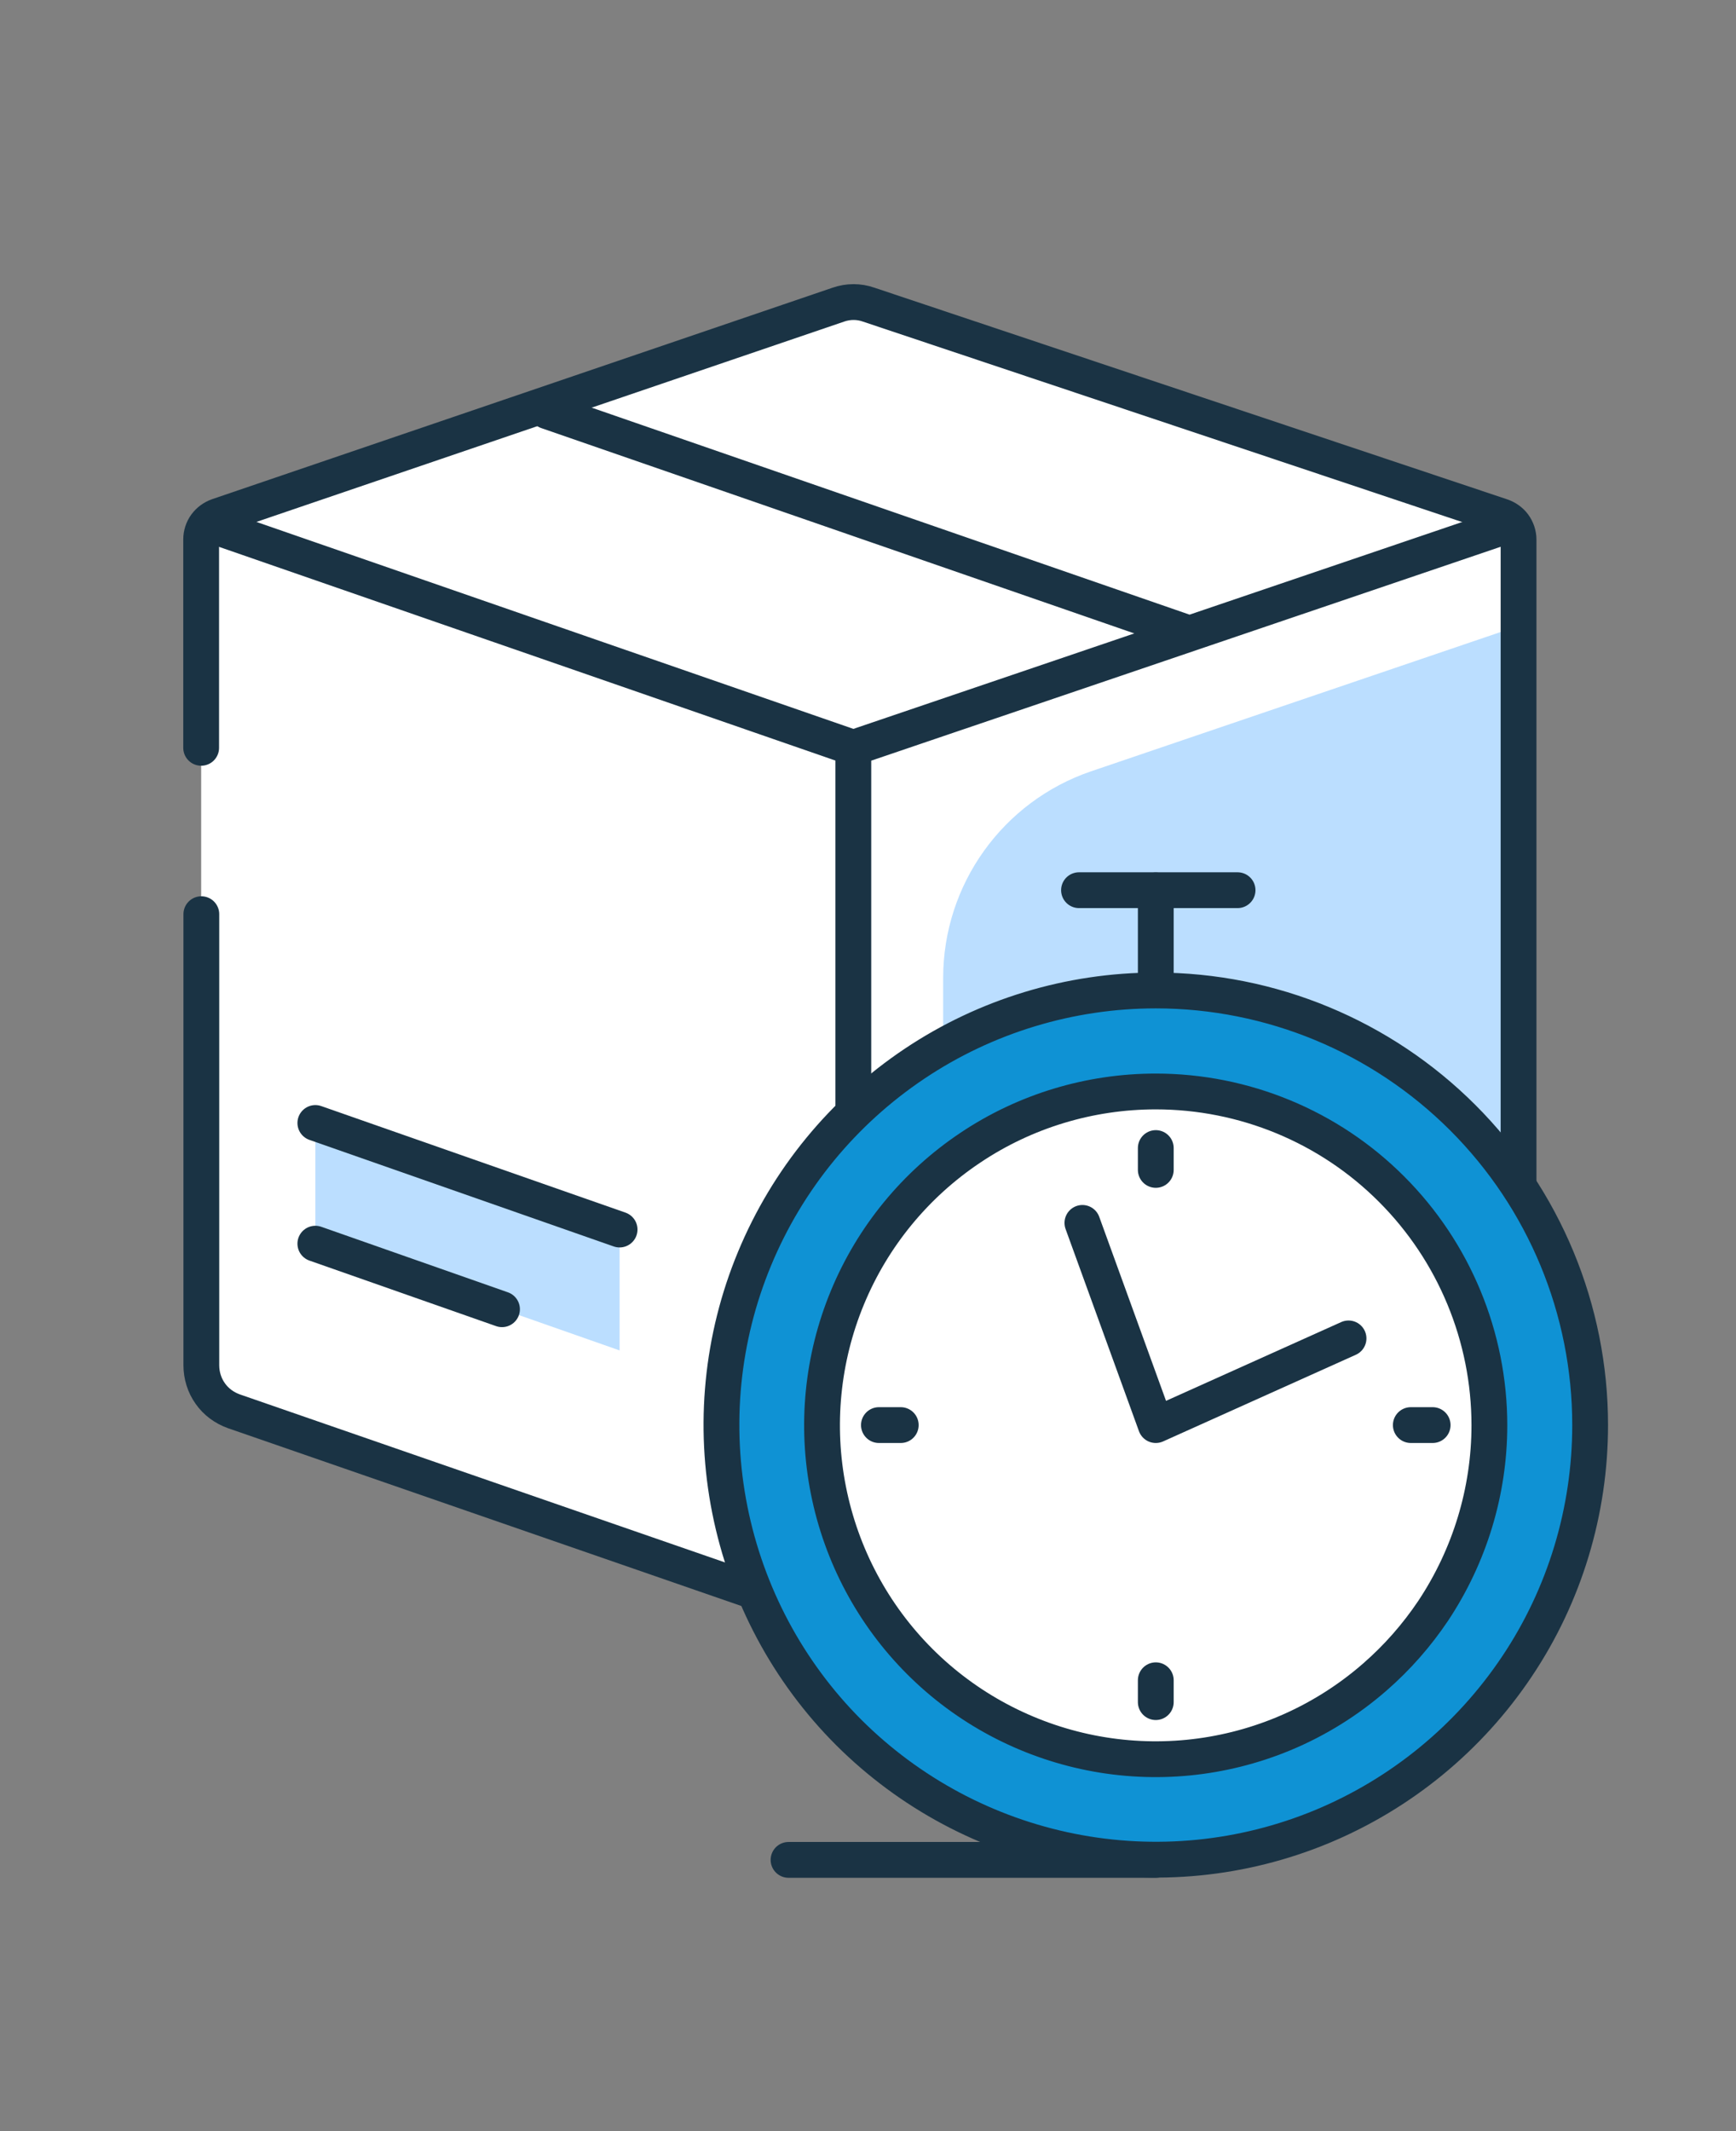
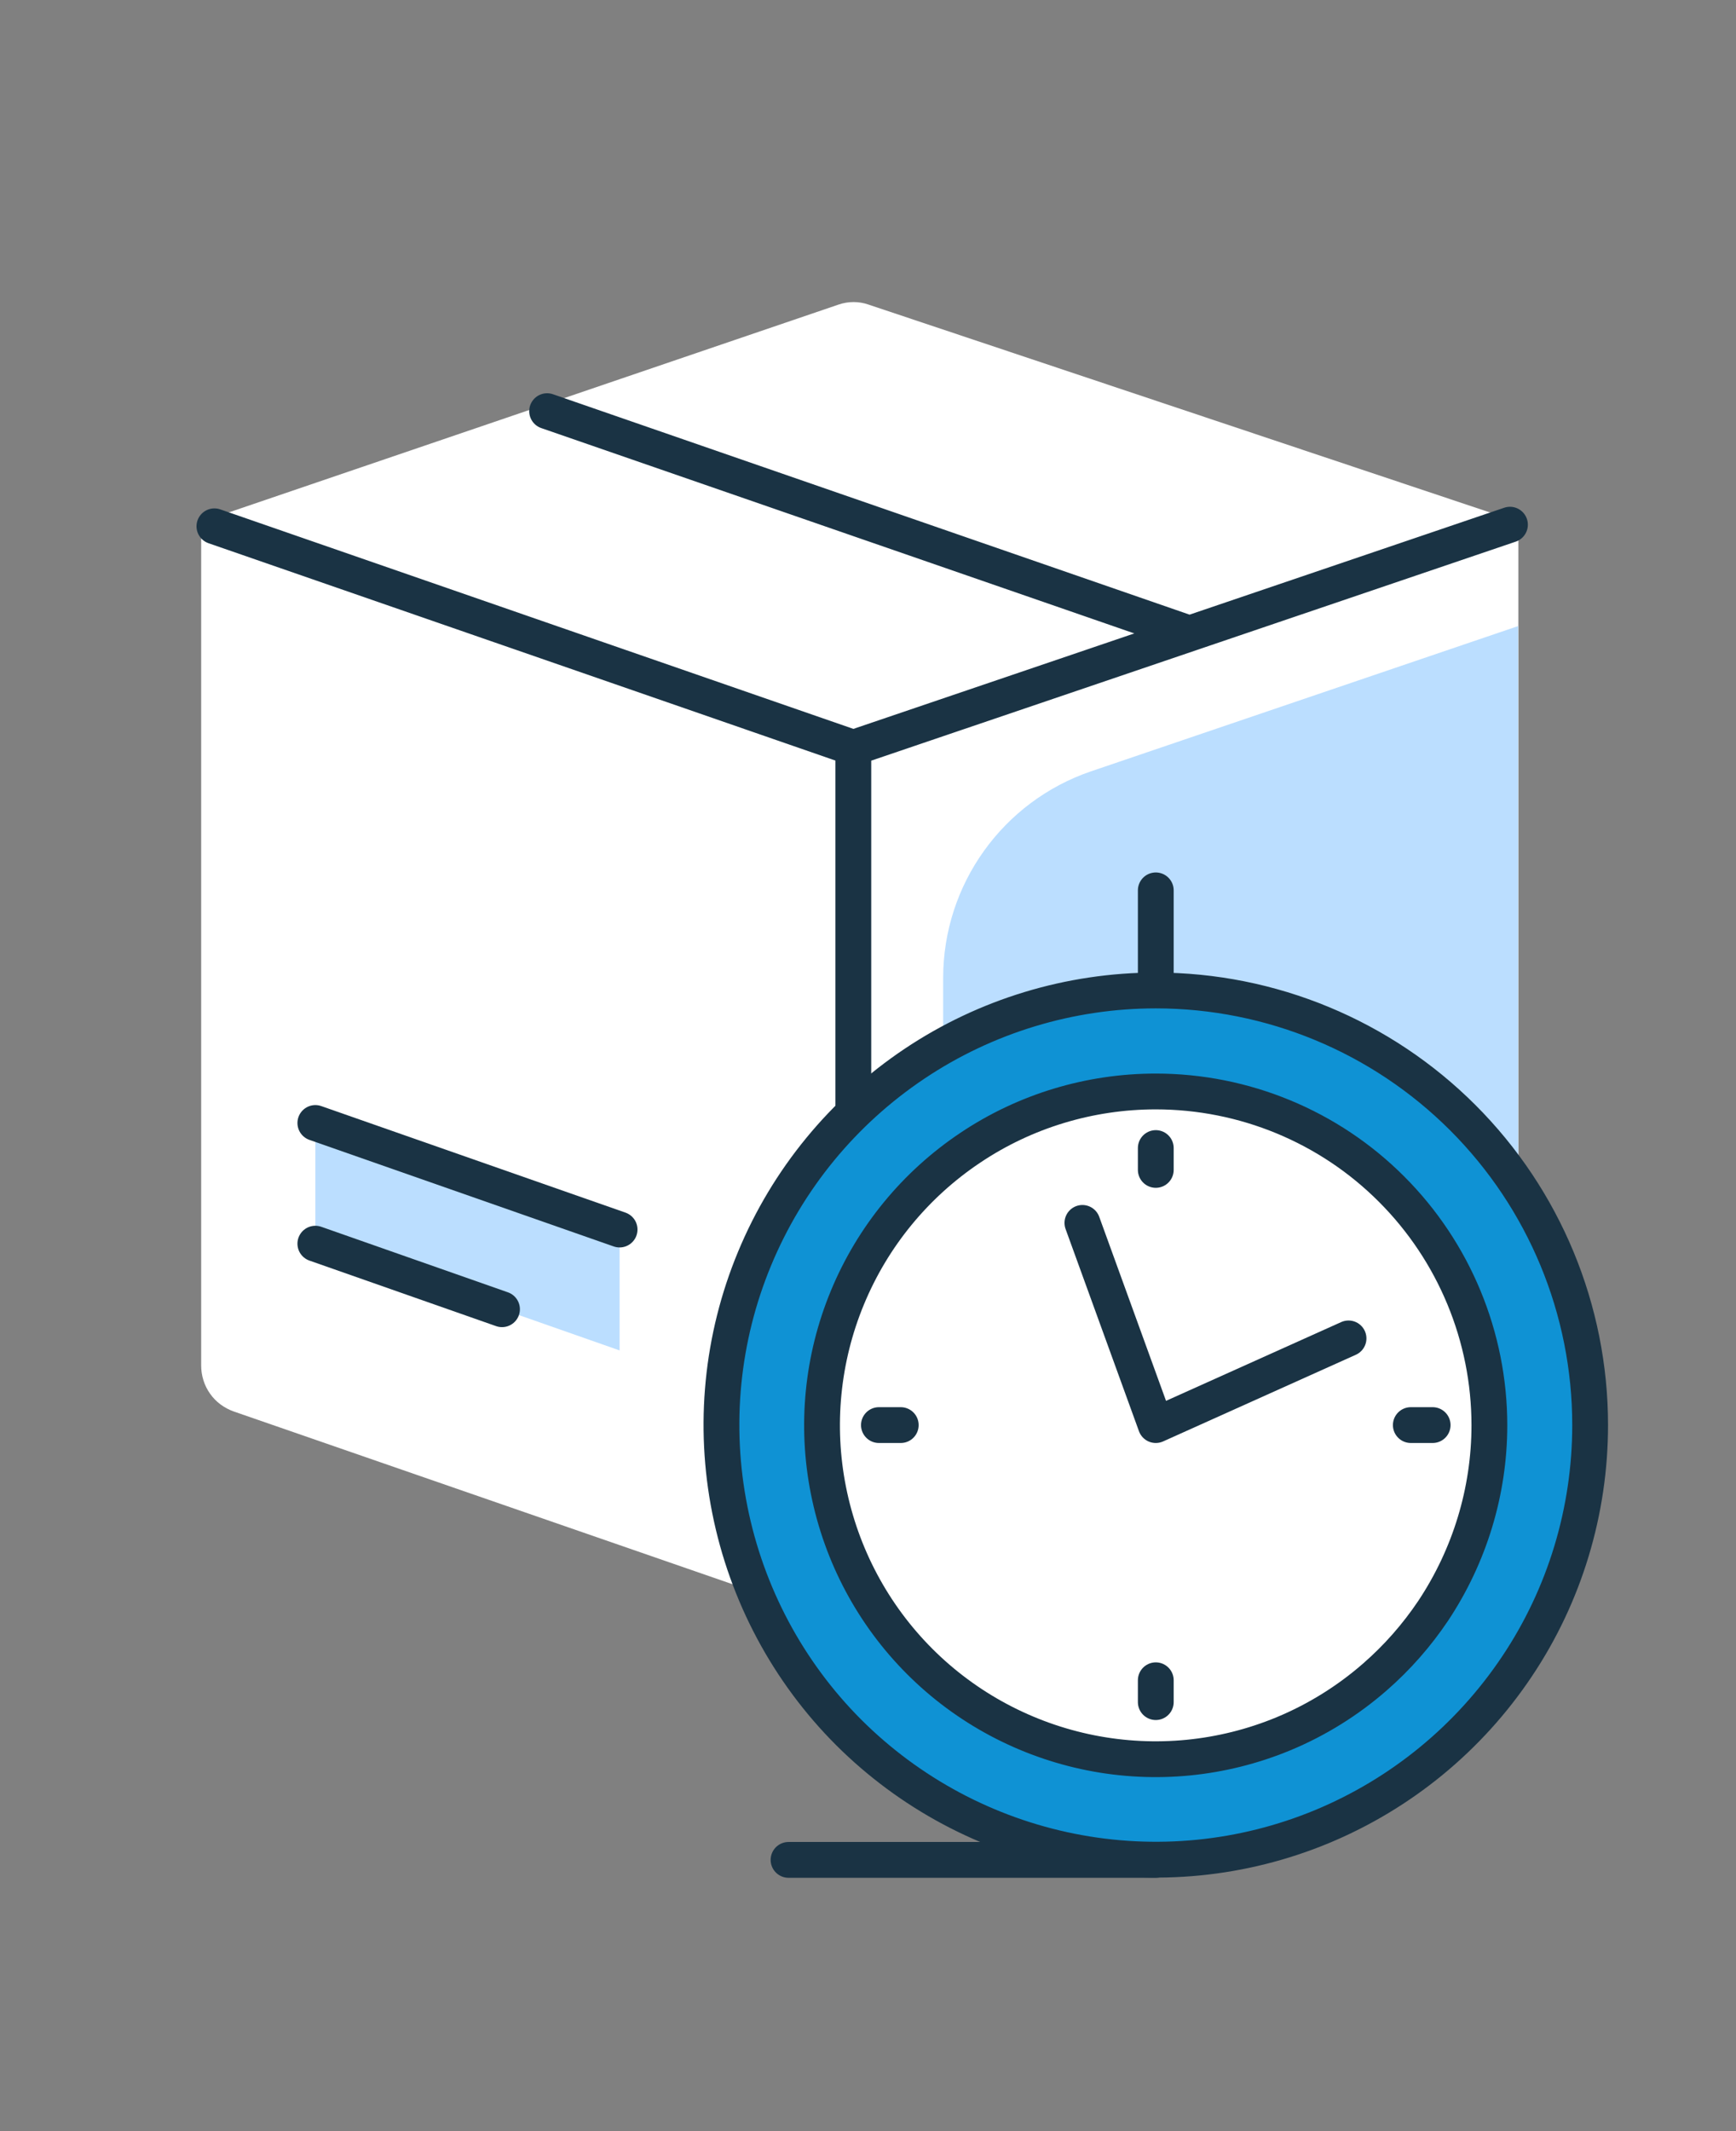
<svg xmlns="http://www.w3.org/2000/svg" width="97" height="119" viewBox="0 0 97 119" fill="none">
  <rect x="0" y="0" width="97" height="119" fill="#808080" stroke="none" />
  <g clip-path="url(#clip0_203_760)">
    <path d="M84.84 30.14V76.25C84.84 76.82 84.65 77.37 84.32 77.83C83.99 78.29 83.52 78.64 82.98 78.82L47.67 90.8L13.06 78.82C12.53 78.63 12.06 78.29 11.74 77.83C11.41 77.37 11.24 76.81 11.24 76.25V30.12C11.24 29.84 11.33 29.55 11.5 29.32C11.67 29.09 11.9 28.92 12.18 28.82L46.85 17.01C47.4 16.82 47.99 16.82 48.53 17.01L83.89 28.83C84.16 28.92 84.41 29.09 84.58 29.32C84.75 29.55 84.85 29.84 84.85 30.13L84.84 30.14Z" fill="white" />
    <path d="M52.7 54.61V89.13L84.83 78.2V34.96L60.97 43.07C56.03 44.75 52.7 49.39 52.7 54.61Z" fill="#BBDEFF" />
-     <path d="M11.24 41.76V30.12C11.24 29.84 11.33 29.55 11.5 29.32C11.67 29.09 11.9 28.92 12.18 28.82L46.85 17.01C47.4 16.82 47.99 16.82 48.53 17.01L83.89 28.83C84.16 28.92 84.41 29.09 84.58 29.32C84.75 29.55 84.85 29.84 84.85 30.13V76.24C84.85 76.81 84.66 77.36 84.33 77.82C84 78.28 83.53 78.63 82.99 78.81L47.68 90.79L13.07 78.81C12.54 78.62 12.07 78.28 11.75 77.82C11.42 77.36 11.25 76.8 11.25 76.24V51.05" stroke="#1A3344" stroke-width="2" stroke-linecap="round" stroke-linejoin="round" />
    <path d="M84.37 29.3L47.68 41.76L11.98 29.39M47.68 41.75V90.81M66.26 35.31L30.57 22.96" stroke="#1A3344" stroke-width="2" stroke-linecap="round" stroke-linejoin="round" />
    <path d="M34.62 75.41L17.62 69.45V62.71L34.62 68.66V75.41Z" fill="#BBDEFF" />
    <path d="M17.62 62.71L34.62 68.66" stroke="#1A3344" stroke-width="2" stroke-linecap="round" stroke-linejoin="round" />
    <path d="M17.62 69.45L28.05 73.11" stroke="#1A3344" stroke-width="2" stroke-linecap="round" stroke-linejoin="round" />
    <path d="M88.85 79.58C88.85 84.38 87.43 89.08 84.76 93.06C82.09 97.05 78.3 100.16 73.87 102C69.43 103.84 64.56 104.32 59.85 103.38C55.14 102.44 50.82 100.13 47.42 96.74C44.03 93.35 41.72 89.02 40.78 84.31C39.84 79.6 40.32 74.72 42.16 70.29C44 65.85 47.11 62.07 51.1 59.4C55.09 56.73 59.79 55.31 64.58 55.31C71.02 55.31 77.19 57.87 81.74 62.42C86.29 66.97 88.85 73.14 88.85 79.58Z" fill="#0F92D4" stroke="#1A3344" stroke-width="2" stroke-linecap="round" stroke-linejoin="round" />
    <path d="M64.58 98.23C74.88 98.23 83.22 89.88 83.22 79.59C83.22 69.3 74.87 60.95 64.58 60.95C54.29 60.95 45.94 69.3 45.94 79.59C45.94 89.88 54.29 98.23 64.58 98.23Z" fill="white" />
    <path d="M49.63 83.27C49.63 79.81 50.59 76.41 52.41 73.46C54.23 70.51 56.84 68.13 59.94 66.59C63.04 65.05 66.51 64.39 69.96 64.71C73.41 65.03 76.7 66.31 79.47 68.39C77.87 66.26 75.83 64.49 73.49 63.21C71.15 61.93 68.56 61.17 65.89 60.98C63.23 60.79 60.56 61.18 58.06 62.11C55.56 63.04 53.29 64.5 51.4 66.39C49.51 68.28 48.05 70.55 47.12 73.05C46.19 75.55 45.8 78.22 45.99 80.88C46.18 83.54 46.94 86.13 48.21 88.48C49.49 90.82 51.25 92.87 53.39 94.47C50.95 91.25 49.63 87.32 49.63 83.28V83.27Z" fill="white" />
    <path d="M76.83 93.64C75.32 94.96 73.59 96.04 71.71 96.82C68.3 98.23 64.56 98.6 60.94 97.88C57.33 97.16 54 95.39 51.39 92.78C48.78 90.17 47.01 86.85 46.29 83.23C45.57 79.62 45.94 75.86 47.35 72.46C48.76 69.05 51.15 66.14 54.22 64.09C57.28 62.04 60.89 60.95 64.58 60.95C69.52 60.95 74.27 62.91 77.76 66.41C81.25 69.9 83.22 74.65 83.22 79.59C83.22 83.28 82.12 86.88 80.08 89.95C79.16 91.32 78.07 92.56 76.83 93.64Z" stroke="#1A3344" stroke-width="2" stroke-linecap="round" stroke-linejoin="round" />
    <path d="M64.58 54.94V49.72" stroke="#1A3344" stroke-width="2" stroke-linecap="round" stroke-linejoin="round" />
    <path d="M75.35 74.74L64.58 79.58L60.48 68.29" stroke="#1A3344" stroke-width="2" stroke-linecap="round" stroke-linejoin="round" />
-     <path d="M60.29 49.71H69.15" stroke="#1A3344" stroke-width="2" stroke-linecap="round" stroke-linejoin="round" />
    <path d="M64.58 103.86H44.06" stroke="#1A3344" stroke-width="2" stroke-linecap="round" stroke-linejoin="round" />
    <path d="M64.58 64.11V65.33" stroke="#1A3344" stroke-width="2" stroke-linecap="round" stroke-linejoin="round" />
    <path d="M64.58 93.83V95.05" stroke="#1A3344" stroke-width="2" stroke-linecap="round" stroke-linejoin="round" />
    <path d="M80.05 79.58H78.83" stroke="#1A3344" stroke-width="2" stroke-linecap="round" stroke-linejoin="round" />
    <path d="M50.33 79.58H49.11" stroke="#1A3344" stroke-width="2" stroke-linecap="round" stroke-linejoin="round" />
  </g>
  <defs>
    <clipPath id="clip0_203_760">
      <rect width="97" height="119" fill="white" />
    </clipPath>
  </defs>
</svg>